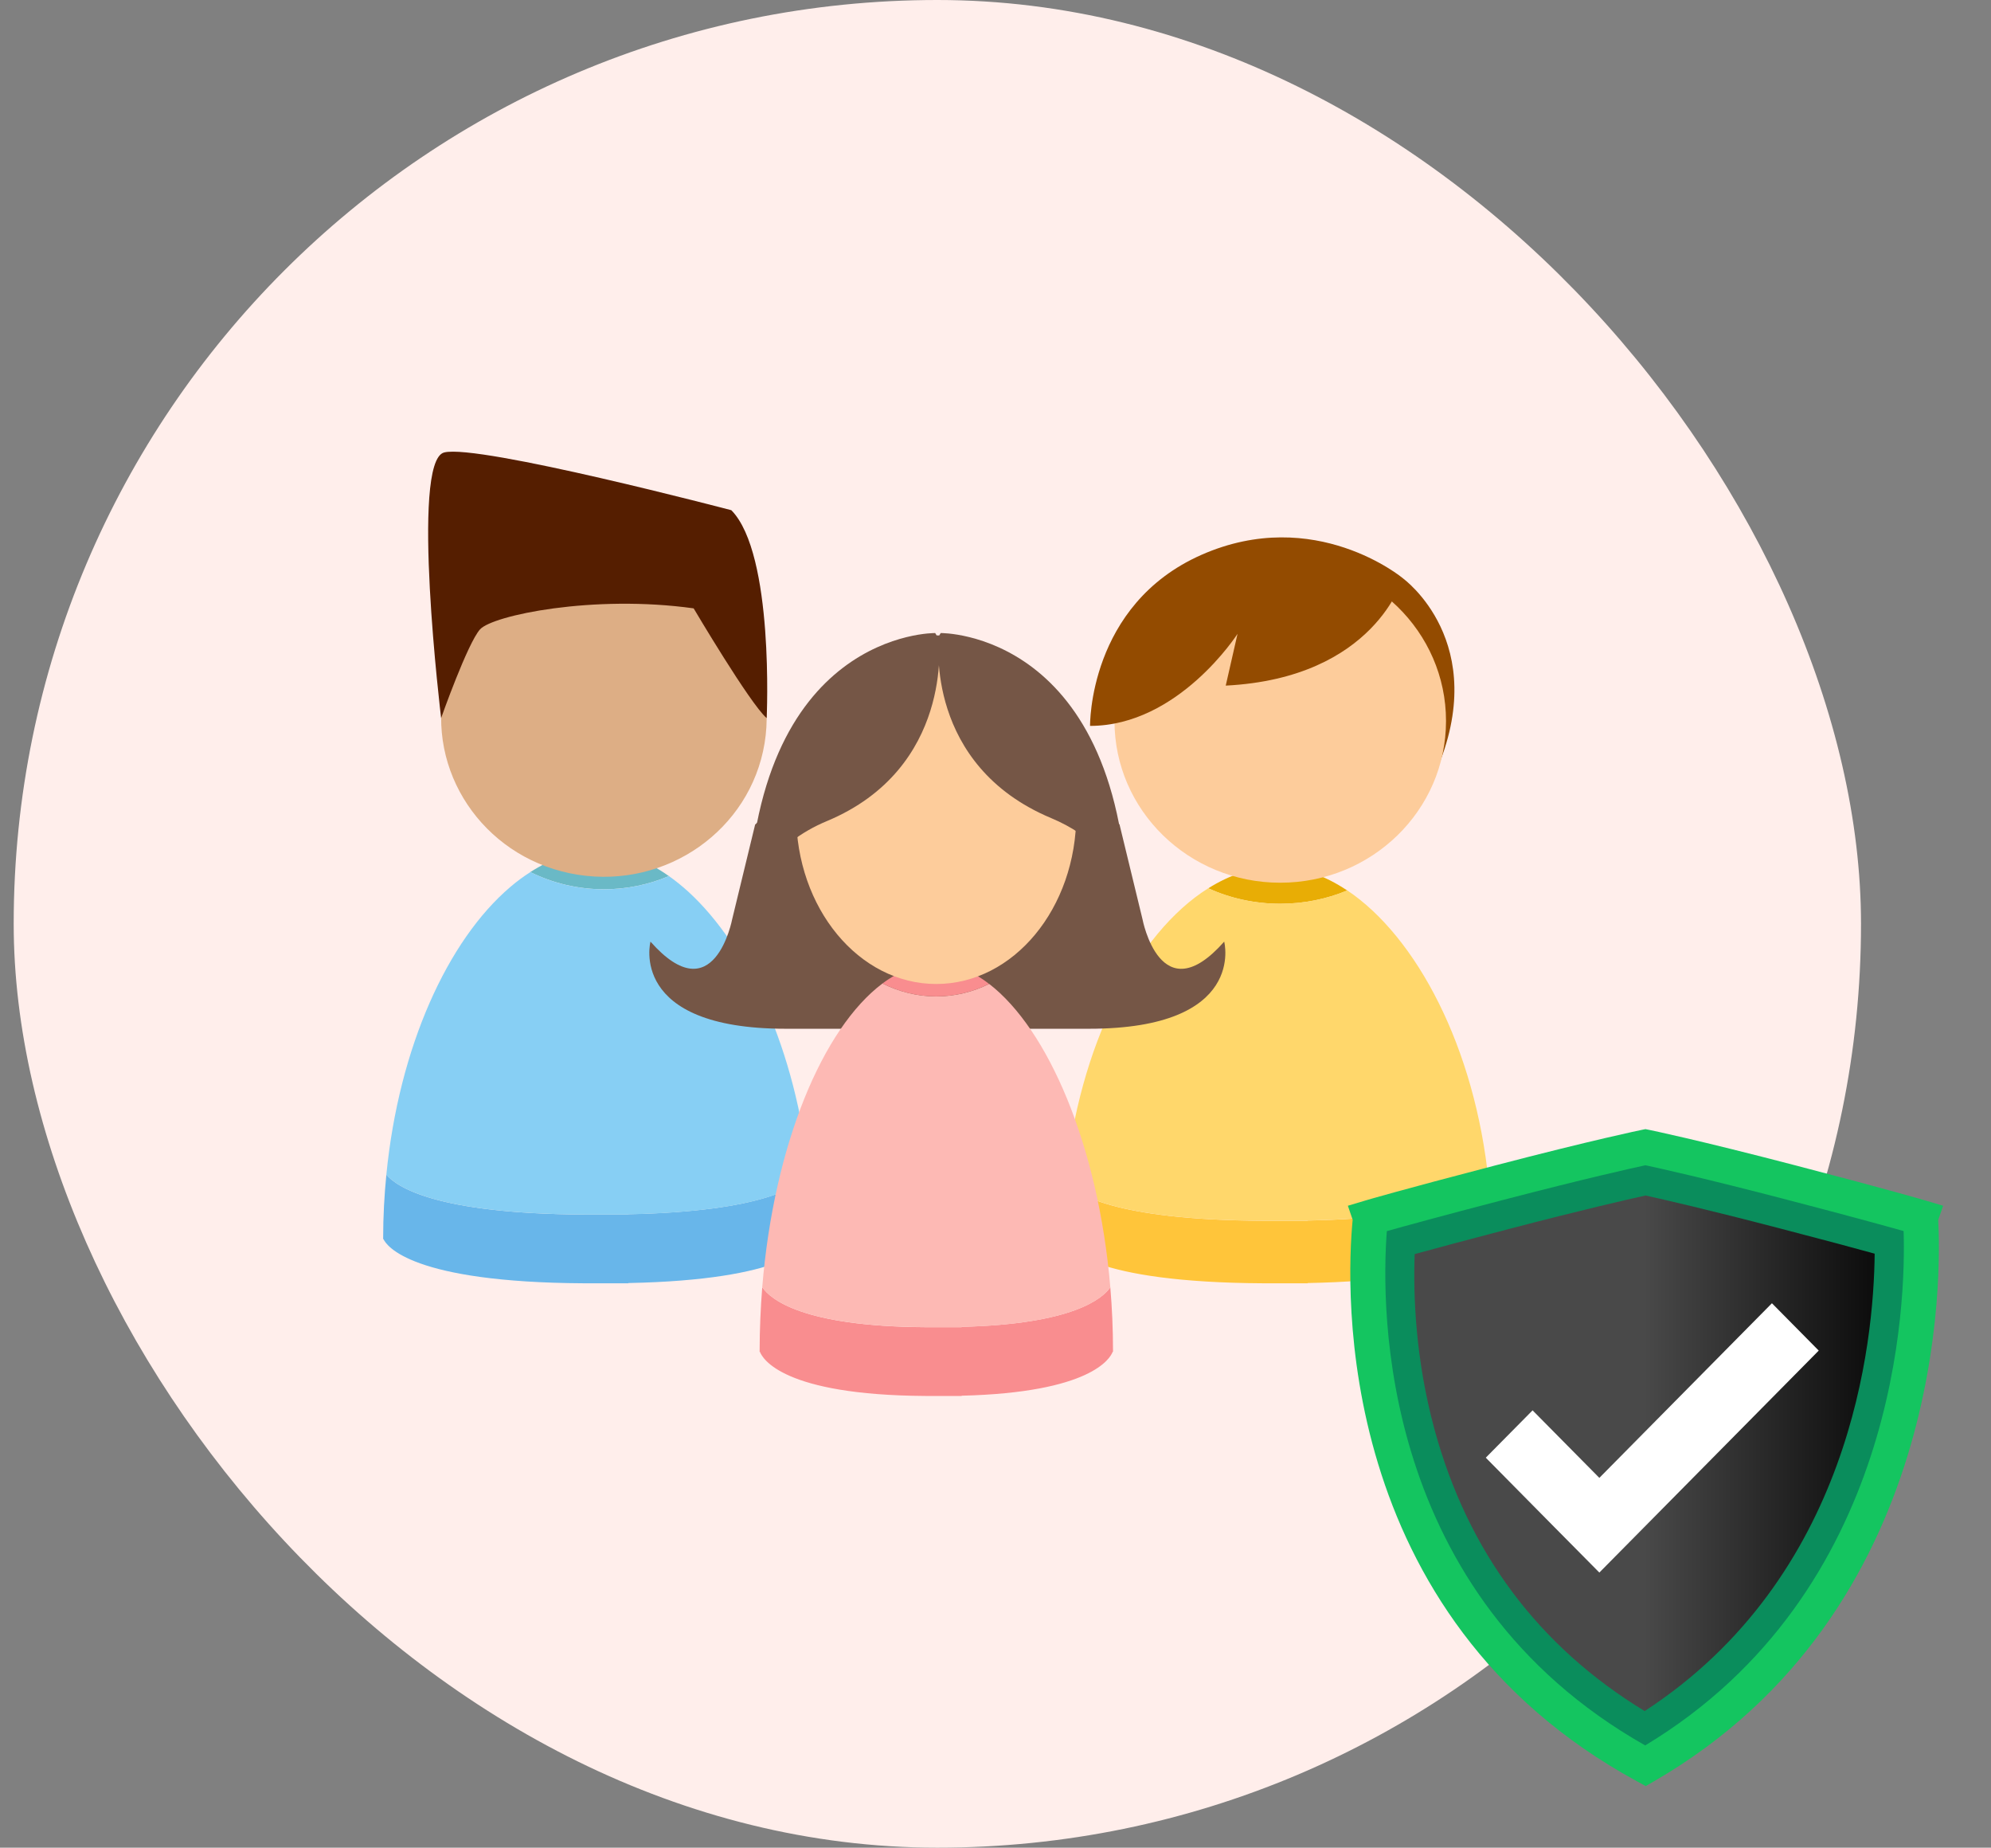
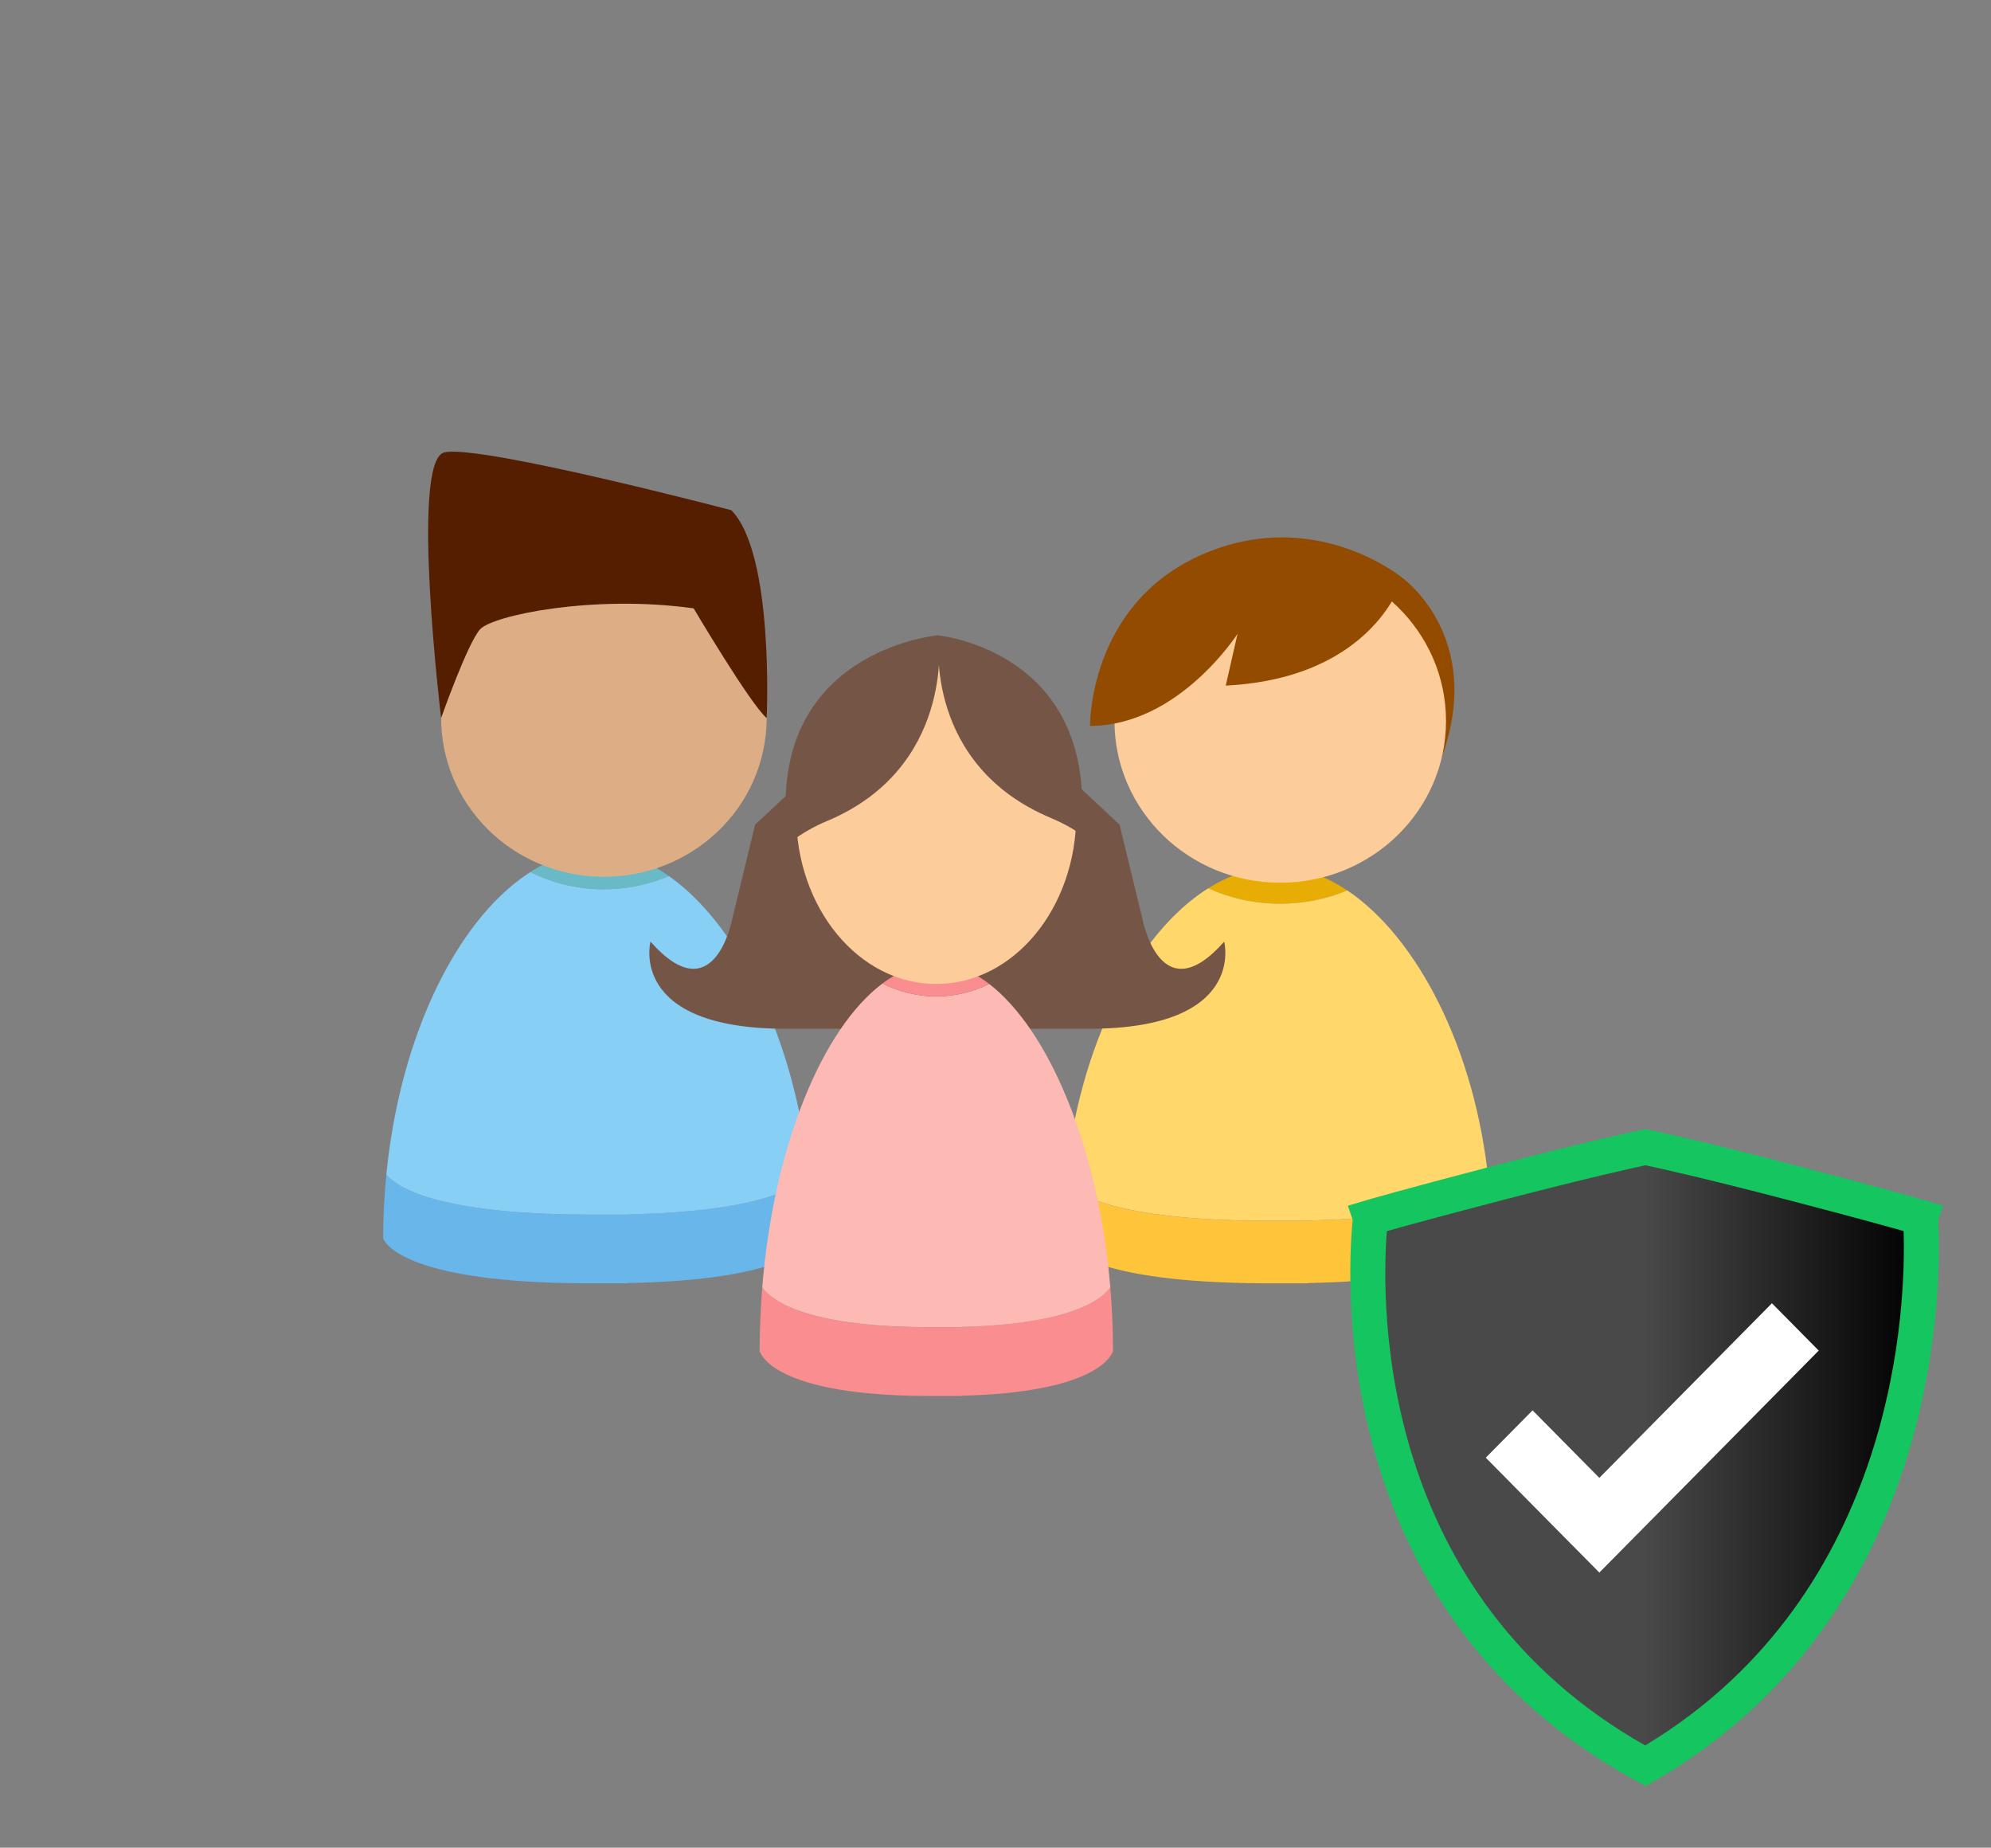
<svg xmlns="http://www.w3.org/2000/svg" width="97" height="90" viewBox="0 0 97 90" fill="none">
  <rect x="0" y="0" width="97" height="90" fill="#808080" stroke="none" />
-   <rect x="0.667" width="90" height="90" rx="45" fill="#FFEEEB" />
  <g clip-path="url(#clip0_937_25474)">
    <path d="M32.588 42.674C31.469 41.881 30.291 41.44 29.12 41.44C27.948 41.44 26.886 41.808 25.837 42.479C26.914 43.012 28.133 43.316 29.423 43.316C30.548 43.316 31.619 43.085 32.588 42.674Z" fill="#6AB9C6" />
    <path d="M37.249 36.209C37.948 31.993 35.01 28.022 30.687 27.341C26.364 26.66 22.293 29.525 21.595 33.742C20.896 37.958 23.834 41.928 28.157 42.609C32.48 43.291 36.551 40.425 37.249 36.209Z" fill="#DDAE85" />
    <path d="M30.616 59.149V59.161H28.467C21.188 59.124 19.301 57.79 18.823 57.217C18.723 58.222 18.667 59.255 18.667 60.309C18.667 60.328 18.667 60.343 18.667 60.361H18.685C18.838 60.69 20.054 62.467 28.464 62.509H30.613V62.497C38.264 62.345 39.401 60.678 39.551 60.358H39.57C39.57 60.34 39.57 60.325 39.57 60.306C39.57 59.255 39.511 58.222 39.408 57.22C38.942 57.774 37.168 59.014 30.613 59.145L30.616 59.149Z" fill="#68B6EA" />
    <path d="M33.541 43.441C33.228 43.155 32.913 42.902 32.591 42.674C31.622 43.085 30.551 43.317 29.426 43.317C28.136 43.317 26.917 43.015 25.84 42.479C25.505 42.692 25.18 42.933 24.859 43.207C21.819 45.794 19.435 50.989 18.823 57.217C19.298 57.79 21.188 59.124 28.467 59.161H30.616V59.149C37.171 59.018 38.945 57.777 39.411 57.223C38.792 51.175 36.44 46.098 33.541 43.441Z" fill="#87CFF4" />
    <path d="M37.352 34.974C37.352 34.974 37.73 26.985 35.63 24.852C35.63 24.852 23.3 21.613 21.638 22.04C19.976 22.466 21.491 34.977 21.491 34.977C21.491 34.977 22.775 31.339 23.387 30.656C24 29.974 28.898 28.95 33.794 29.633C33.794 29.633 36.533 34.267 37.349 34.977L37.352 34.974Z" fill="#551E00" />
    <path d="M68.34 28.164C68.34 28.164 72.704 31.284 69.942 37.625H54.887C54.887 37.625 53.194 33.28 56.134 31.979C59.074 30.675 68.34 28.164 68.34 28.164Z" fill="#934B00" />
    <path d="M65.634 43.374C64.531 42.634 63.373 42.229 62.217 42.229C61.061 42.229 59.933 42.597 58.864 43.271C59.927 43.752 61.117 44.023 62.373 44.023C63.535 44.023 64.638 43.792 65.634 43.377V43.374Z" fill="#E8AD05" />
    <path d="M62.373 42.997C66.833 42.997 70.449 39.47 70.449 35.12C70.449 30.77 66.833 27.244 62.373 27.244C57.913 27.244 54.297 30.77 54.297 35.12C54.297 39.47 57.913 42.997 62.373 42.997Z" fill="#FDCC9B" />
    <path d="M63.71 59.453V59.465H61.56C54.197 59.429 52.351 58.116 51.901 57.573C51.813 58.49 51.763 59.432 51.763 60.392C51.763 60.407 51.763 60.425 51.763 60.441H51.782C51.935 60.757 53.151 62.467 61.56 62.509H63.71V62.497C71.361 62.351 72.498 60.745 72.648 60.441H72.667C72.667 60.425 72.667 60.407 72.667 60.392C72.667 59.435 72.617 58.496 72.523 57.579C72.086 58.1 70.352 59.325 63.71 59.453Z" fill="#FFC53A" />
    <path d="M65.634 43.374C64.638 43.789 63.535 44.02 62.373 44.02C61.117 44.02 59.927 43.749 58.864 43.268C55.372 45.462 52.547 50.916 51.904 57.573C52.354 58.113 54.2 59.429 61.564 59.462H63.713V59.45C70.355 59.322 72.086 58.097 72.526 57.576C71.867 51.022 69.008 45.632 65.638 43.371L65.634 43.374Z" fill="#FFD76B" />
    <path d="M68.34 28.164C68.34 28.164 67 33.024 59.717 33.396L60.292 30.873C60.292 30.873 57.418 35.358 53.107 35.358C53.107 35.358 53.019 29.459 58.539 27.024C64.063 24.593 68.34 28.161 68.34 28.161V28.164Z" fill="#934B00" />
    <path d="M45.334 50.111H38.283C30.573 50.111 31.691 45.867 31.691 45.867C34.8 49.383 35.671 44.776 35.671 44.776L36.789 40.166L45.246 32.28L45.334 33.115V32.28H45.999V33.115L46.087 32.28L54.544 40.166L55.662 44.776C55.662 44.776 56.534 49.386 59.642 45.867C59.642 45.867 60.761 50.111 53.05 50.111H45.334Z" fill="#755646" />
    <path d="M46.849 64.636V64.648H45.078C39.08 64.612 37.527 63.274 37.136 62.701C37.055 63.71 37.011 64.743 37.008 65.797C37.008 65.815 37.008 65.831 37.008 65.849H37.024C37.149 66.178 38.148 67.954 45.078 67.997H46.849V67.985C53.15 67.832 54.088 66.166 54.209 65.846H54.225C54.225 65.828 54.225 65.812 54.225 65.794C54.225 64.743 54.178 63.71 54.094 62.704C53.713 63.256 52.254 64.502 46.849 64.63V64.636Z" fill="#F98D8F" />
    <path d="M48.189 47.927C47.393 48.32 46.524 48.536 45.612 48.536C44.7 48.536 43.8 48.31 42.994 47.905C40.079 50.093 37.702 55.754 37.136 62.701C37.527 63.274 39.08 64.609 45.078 64.645H46.849V64.633C52.254 64.502 53.71 63.259 54.094 62.707C53.51 55.779 51.051 50.127 48.193 47.927H48.189Z" fill="#FDB9B4" />
    <path d="M48.189 47.927C47.355 47.284 46.484 46.927 45.618 46.927C44.753 46.927 43.834 47.275 42.994 47.905C43.8 48.31 44.684 48.536 45.612 48.536C46.54 48.536 47.393 48.317 48.189 47.927Z" fill="#F98D8F" />
-     <path d="M45.831 30.836C45.784 30.909 45.74 30.982 45.696 31.055C45.653 30.982 45.609 30.909 45.562 30.836C45.562 30.836 36.611 30.705 36.424 44.776H54.965C54.778 30.705 45.828 30.836 45.828 30.836H45.831Z" fill="#755646" />
    <path d="M45.612 47.93C49.38 47.93 52.435 44.237 52.435 39.681C52.435 35.126 49.38 31.433 45.612 31.433C41.844 31.433 38.789 35.126 38.789 39.681C38.789 44.237 41.844 47.93 45.612 47.93Z" fill="#FDCC9B" />
    <path d="M52.719 38.837C52.501 31.604 45.724 30.946 45.687 30.949C45.646 30.946 38.498 31.604 38.28 38.837C38.255 39.681 38.342 40.401 38.523 41.013C39.042 40.611 39.632 40.267 40.285 39.995C46.449 37.421 45.74 31.193 45.74 31.193C45.74 31.193 45.053 37.274 51.217 39.852C51.707 40.056 52.166 40.303 52.585 40.583C52.691 40.069 52.744 39.49 52.722 38.837H52.719Z" fill="#755646" />
  </g>
  <g clip-path="url(#clip1_937_25474)">
    <path d="M80.165 55.88C80.165 55.88 82.422 56.34 87.317 57.616C91.944 58.822 93.564 59.304 93.564 59.304C93.554 59.335 95.166 77.337 80.165 86.011C64.203 77.337 66.798 59.397 66.764 59.304C66.764 59.304 68.387 58.822 73.011 57.616C77.909 56.34 80.163 55.88 80.163 55.88H80.165Z" fill="#14C560" />
    <path style="mix-blend-mode:screen" d="M80.165 55.88C80.165 55.88 82.422 56.34 87.317 57.616C91.944 58.822 93.564 59.304 93.564 59.304C93.554 59.335 95.166 77.337 80.165 86.011C64.203 77.337 66.798 59.397 66.764 59.304C66.764 59.304 68.387 58.822 73.011 57.616C77.909 56.34 80.163 55.88 80.163 55.88H80.165Z" fill="url(#paint0_linear_937_25474)" />
    <g style="mix-blend-mode:color-burn">
-       <path d="M80.165 58.232C81.038 58.424 83.195 58.918 86.749 59.845C88.866 60.396 90.35 60.794 91.332 61.066C91.291 65.388 90.183 76.803 80.127 83.346C74.95 80.196 71.509 75.585 69.886 69.622C68.947 66.167 68.85 63.033 68.922 61.087C69.904 60.818 71.409 60.411 73.576 59.847C77.13 58.921 79.288 58.426 80.16 58.235M80.16 55.883C80.16 55.883 77.903 56.343 73.008 57.619C68.382 58.825 66.762 59.306 66.762 59.306C66.793 59.4 64.198 77.339 80.16 86.014C95.16 77.339 93.548 59.337 93.559 59.306C93.559 59.306 91.936 58.825 87.312 57.619C82.415 56.343 80.16 55.883 80.16 55.883Z" fill="#0A8D5C" />
-     </g>
+       </g>
    <path d="M80.178 87L79.761 86.772C64.904 78.698 65.585 62.717 65.9 59.413L65.667 58.732L66.524 58.476C66.59 58.455 68.213 57.976 72.798 56.781C77.663 55.512 79.904 55.054 79.996 55.034L80.165 55L80.334 55.034C80.426 55.052 82.668 55.512 87.532 56.781C92.118 57.976 93.74 58.458 93.807 58.476L94.667 58.732L94.429 59.425C94.564 61.892 94.92 78.475 80.59 86.762L80.178 87ZM67.565 59.971C67.279 63.745 67.176 77.676 80.153 85.02C92.538 77.554 92.852 63.331 92.742 59.964C91.921 59.733 90.171 59.249 87.105 58.45C83.029 57.386 80.772 56.889 80.165 56.76C79.559 56.889 77.302 57.389 73.226 58.45C70.129 59.257 68.374 59.741 67.565 59.969V59.971Z" fill="#14C560" />
    <path d="M88.607 65.787L86.327 63.481L77.919 71.987L74.666 68.698L72.386 71.004L75.636 74.293L77.919 76.599L80.199 74.293L88.607 65.787Z" fill="white" />
  </g>
  <defs>
    <linearGradient id="paint0_linear_937_25474" x1="66.626" y1="70.947" x2="93.61" y2="70.947" gradientUnits="userSpaceOnUse">
      <stop offset="0.5" stop-color="#494949" />
      <stop offset="1" />
    </linearGradient>
    <clipPath id="clip0_937_25474">
      <rect width="54" height="46" fill="white" transform="translate(18.667 22)" />
    </clipPath>
    <clipPath id="clip1_937_25474">
      <rect width="29" height="32" fill="white" transform="translate(65.667 55)" />
    </clipPath>
  </defs>
</svg>